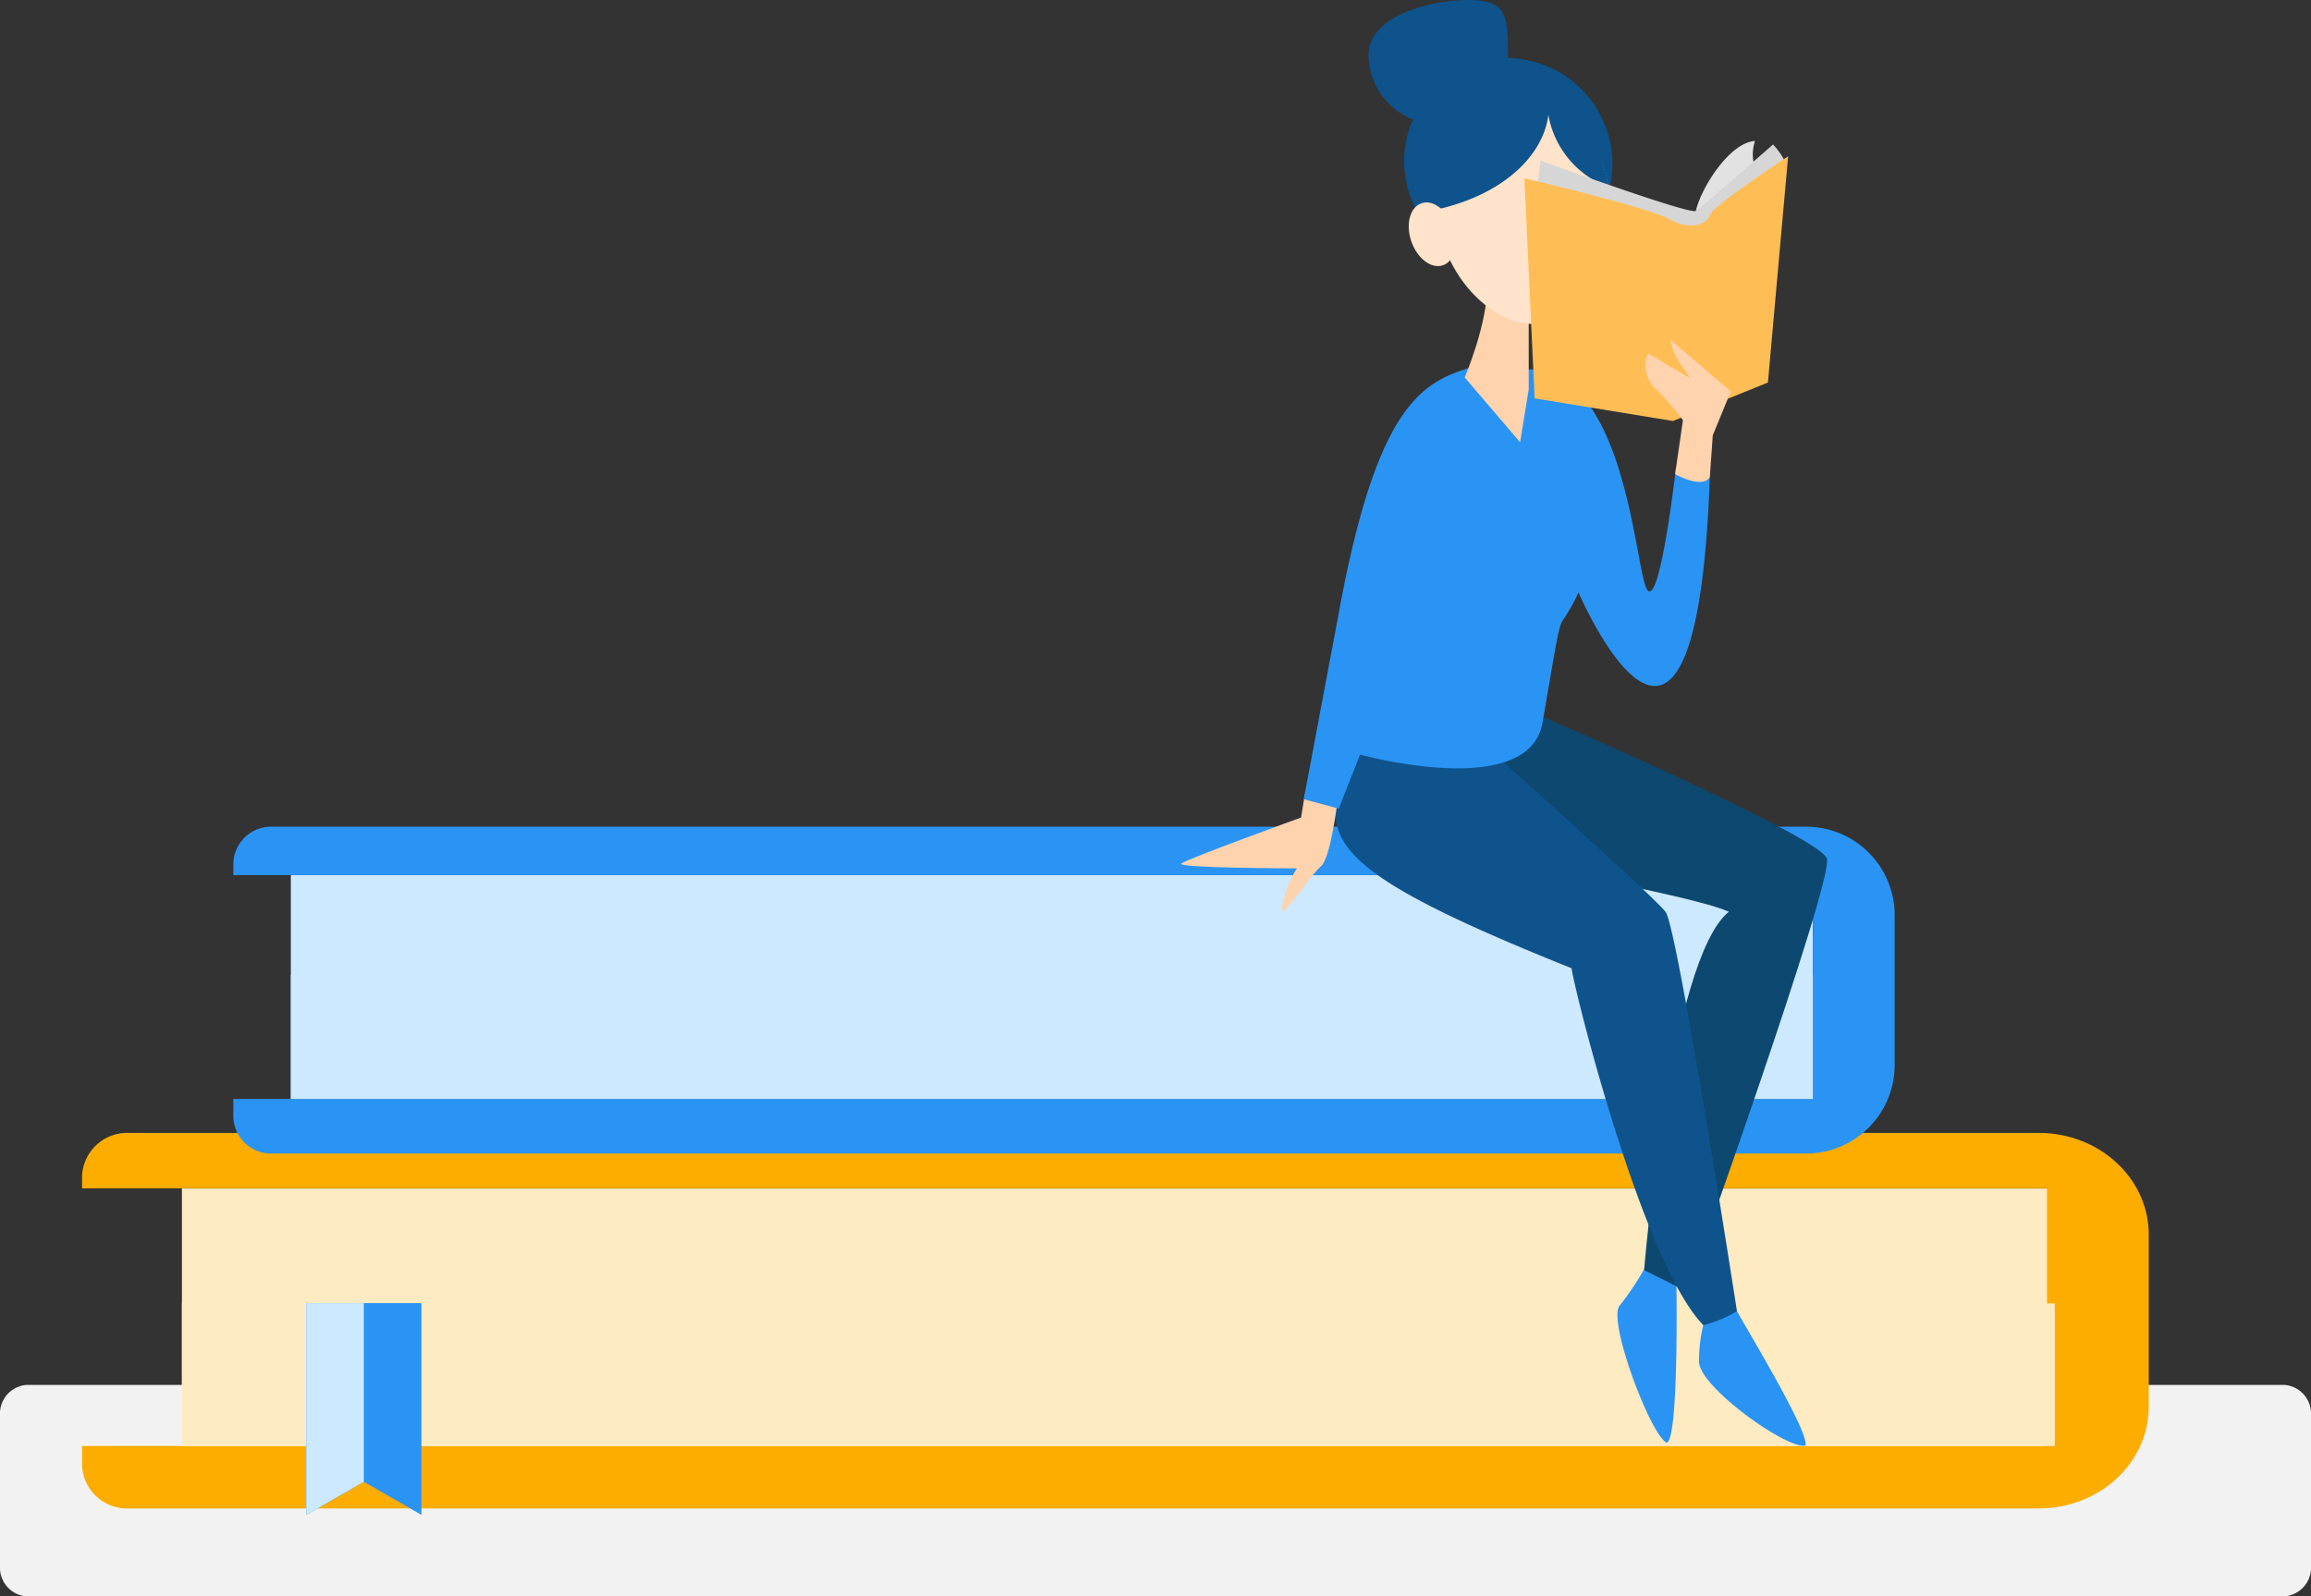
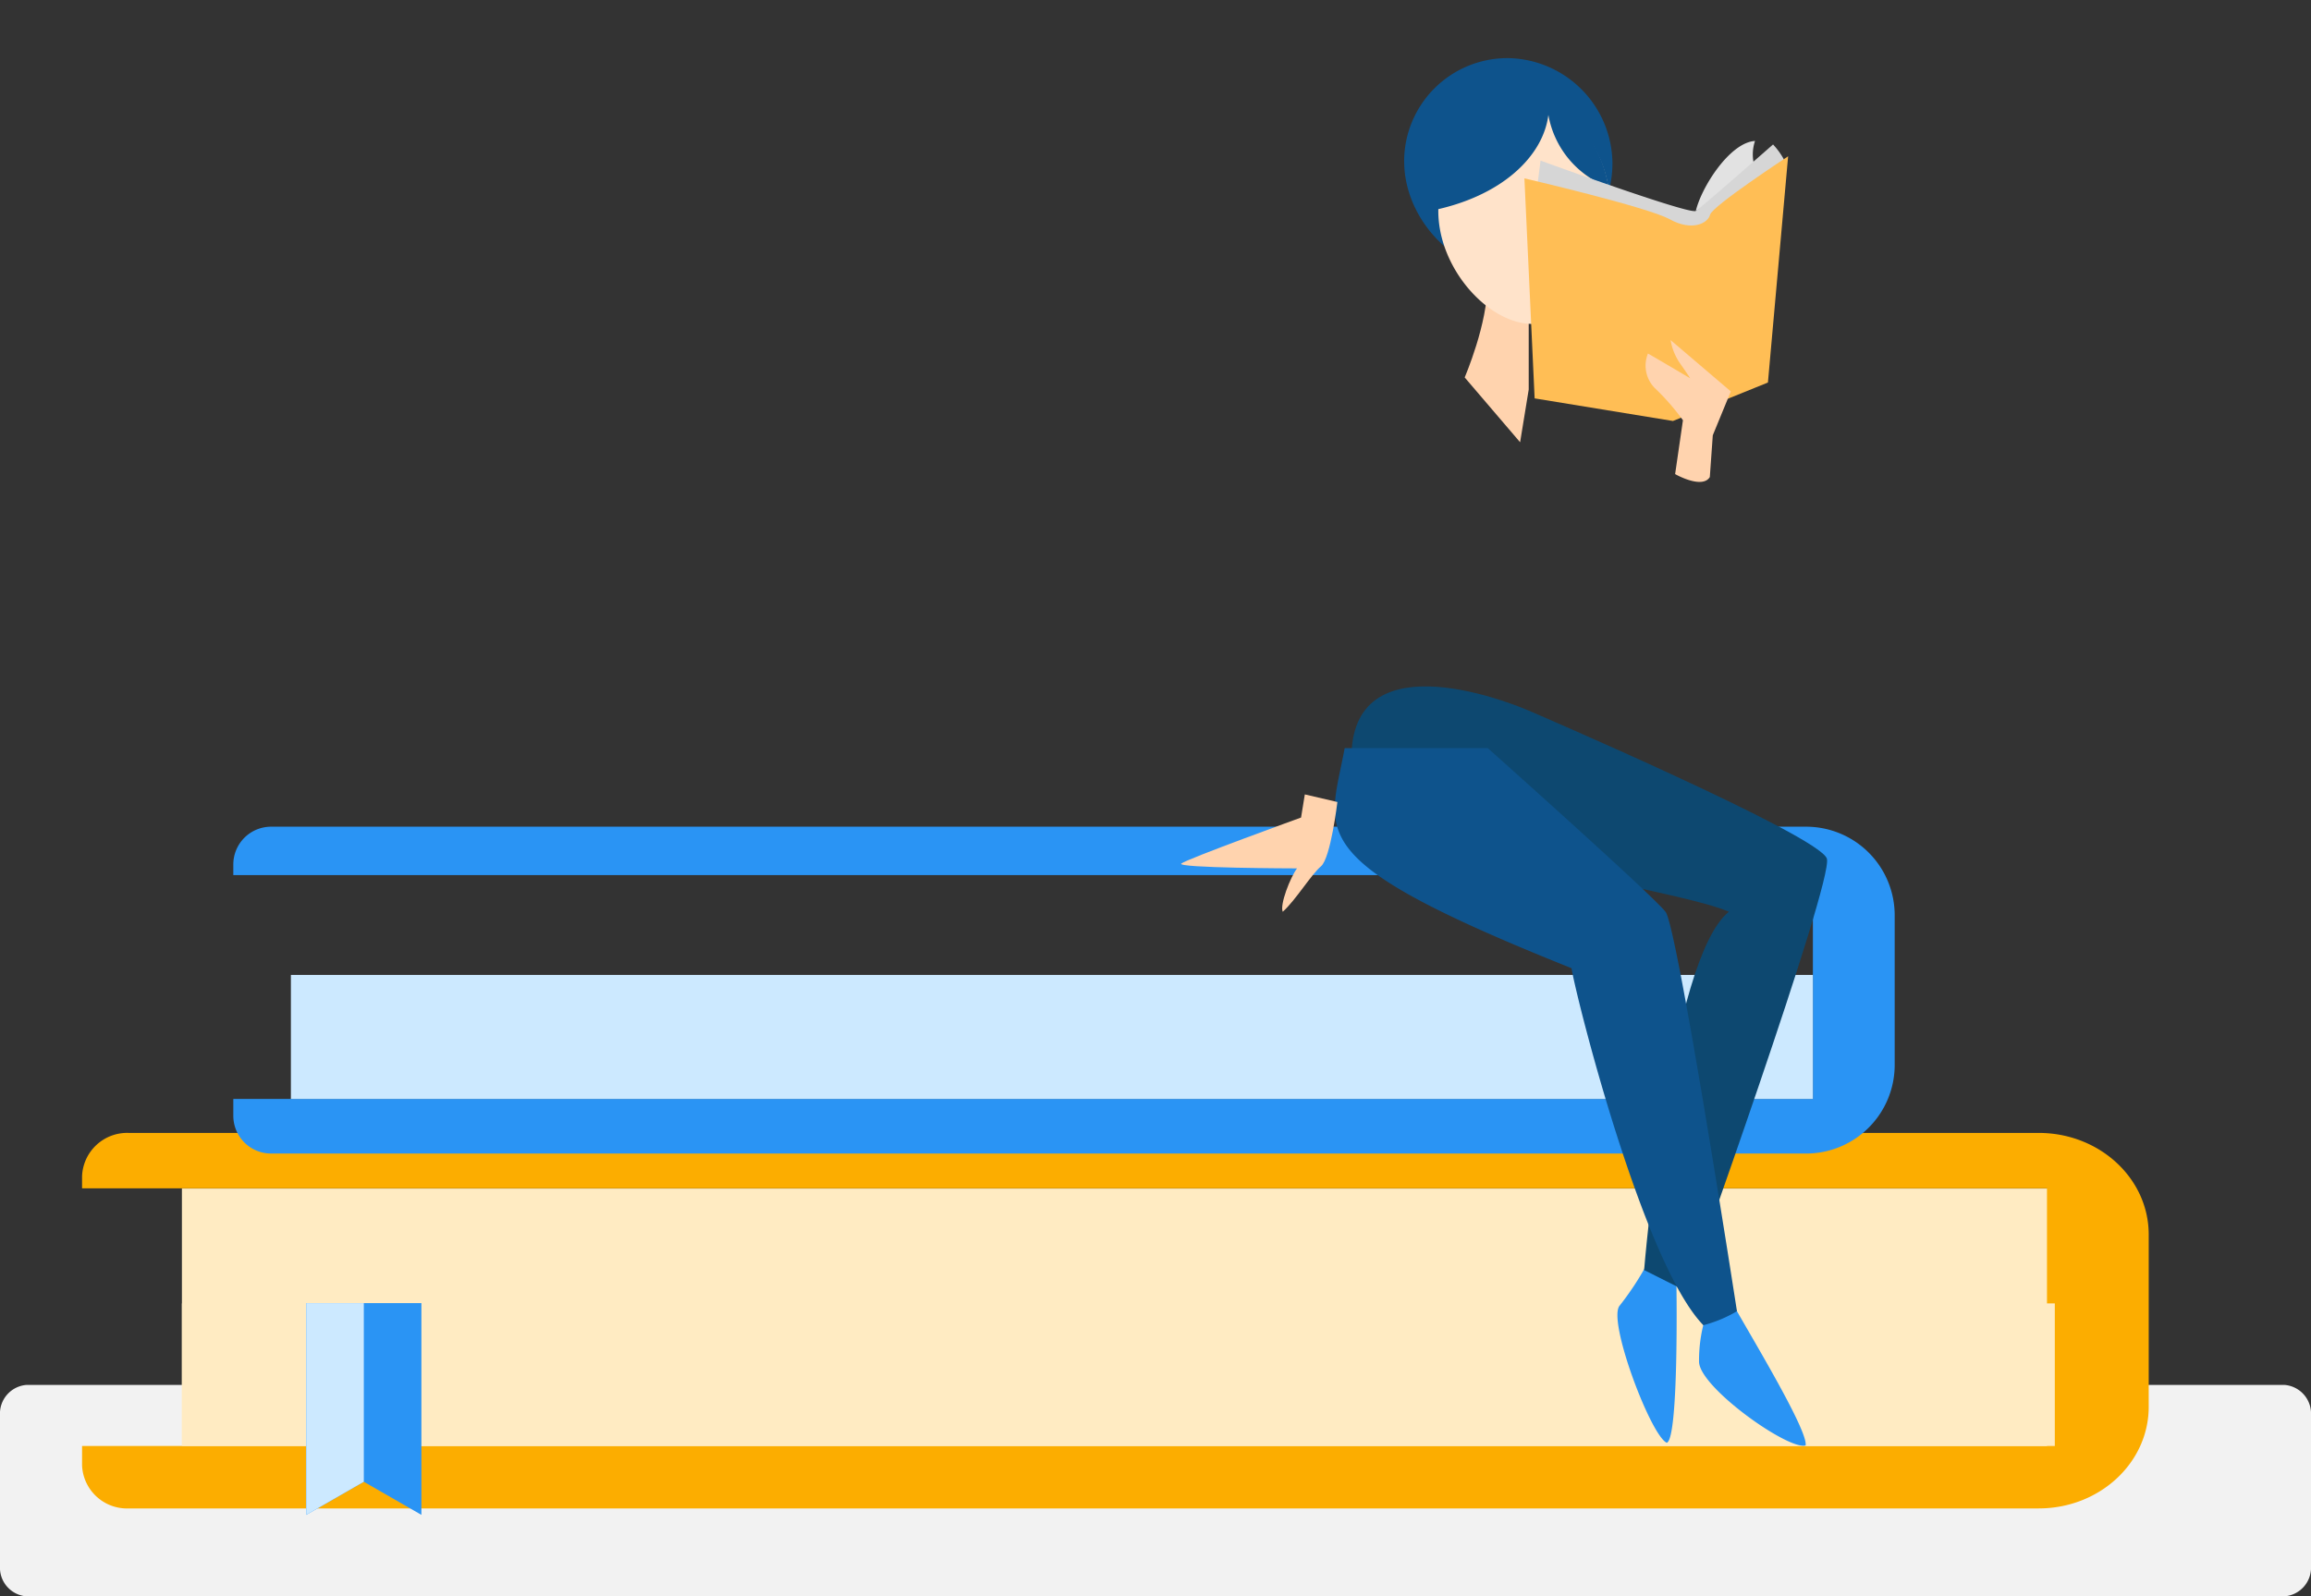
<svg xmlns="http://www.w3.org/2000/svg" id="グループ_12599" data-name="グループ 12599" width="165.102" height="114.079" viewBox="0 0 165.102 114.079">
  <rect x="0" y="0" width="165.102" height="114.079" fill="#333333" stroke="none" />
  <defs>
    <clipPath id="clip-path">
      <rect id="長方形_24593" data-name="長方形 24593" width="165.102" height="114.078" fill="none" />
    </clipPath>
  </defs>
  <g id="グループ_11818" data-name="グループ 11818" clip-path="url(#clip-path)">
    <path id="パス_46926" data-name="パス 46926" d="M163.191,529.91H1.894A2.057,2.057,0,0,1,0,527.738V516.972A2.057,2.057,0,0,1,1.894,514.8H163.208a2.057,2.057,0,0,1,1.894,2.172v10.766a2.059,2.059,0,0,1-1.911,2.172" transform="translate(0 -415.832)" fill="#f2f2f2" />
    <rect id="長方形_24589" data-name="長方形 24589" width="133.803" height="18.379" transform="translate(12.996 84.934)" fill="#ffebc2" />
    <path id="パス_46927" data-name="パス 46927" d="M170.878,425.079v18.4H30.5v1.384a3.212,3.212,0,0,0,3.345,3.076H170.282c4.345,0,7.863-3.249,7.863-7.267v-12.3c0-4.018-3.518-7.267-7.863-7.267H33.845a3.225,3.225,0,0,0-3.345,3.076v.884H170.878Z" transform="translate(-24.637 -340.145)" fill="#fcad00" />
    <rect id="長方形_24590" data-name="長方形 24590" width="133.803" height="10.189" transform="translate(12.996 93.143)" fill="#ffebc2" />
-     <rect id="長方形_24591" data-name="長方形 24591" width="108.734" height="15.995" transform="translate(20.777 62.542)" fill="#cce9ff" />
    <path id="パス_46928" data-name="パス 46928" d="M199.548,310.76v15.995H86.7v1.211a2.7,2.7,0,0,0,2.691,2.691H199.067a6.33,6.33,0,0,0,6.325-6.325V313.625a6.33,6.33,0,0,0-6.325-6.325H89.391a2.7,2.7,0,0,0-2.691,2.691v.769Z" transform="translate(-70.032 -248.223)" fill="#2a94f4" />
    <rect id="長方形_24592" data-name="長方形 24592" width="108.734" height="8.863" transform="translate(20.782 69.67)" fill="#cce9ff" />
    <path id="パス_46929" data-name="パス 46929" d="M113.8,499.53l4.114-2.365,4.114,2.365V484.4H113.8Z" transform="translate(-91.922 -391.276)" fill="#2a94f4" />
    <path id="パス_46930" data-name="パス 46930" d="M113.8,499.53l4.114-2.365V484.4H113.8Z" transform="translate(-91.922 -391.276)" fill="#cce9ff" />
    <path id="パス_46931" data-name="パス 46931" d="M630.2,57.4c.4-1.711,2.441-4.9,4.229-5a2.992,2.992,0,0,0,0,1.922c.308.558-4.229,3.076-4.229,3.076" transform="translate(-509.047 -42.326)" fill="#e2e2e2" />
    <path id="パス_46932" data-name="パス 46932" d="M605.278,471.557s.173,10.92-.692,11.189c-1.134-.481-4.268-8.766-3.364-9.8A20.856,20.856,0,0,0,603.163,470Z" transform="translate(-485.509 -379.645)" fill="#2a94f4" />
    <path id="パス_46933" data-name="パス 46933" d="M514.984,256.875s20.859,8.959,21.32,10.593c.481,1.653-10,30.932-10,30.932l-3.057-1.538s1.807-22.185,6.056-25.607c-4.729-2.038-27.818-4.383-26.914-11.958.9-7.594,12.592-2.422,12.592-2.422" transform="translate(-405.788 -206.103)" fill="#0d4870" />
    <path id="パス_46934" data-name="パス 46934" d="M633.777,484.6c1.288,2.307,5.4,9.074,5.21,10.131-1.211.365-7.536-4.114-7.613-5.96a10.518,10.518,0,0,1,.6-3.633Z" transform="translate(-509.991 -391.438)" fill="#2a94f4" />
    <path id="パス_46935" data-name="パス 46935" d="M496.738,278.1c-1.134,6.21-3.345,7.9,16.206,15.726.327,2.076,5.114,21.089,9.42,25.511a9.138,9.138,0,0,0,2.4-1s-4.229-27.357-5.095-28.529c-.788-1.077-12.707-11.708-12.707-11.708Z" transform="translate(-400.673 -224.637)" fill="#0e538c" />
    <path id="パス_46936" data-name="パス 46936" d="M447.77,295.3l-.269,1.653s-8.17,2.961-8.555,3.287,8.036.346,8.267.346c-.481.634-1.25,2.615-1.019,3.1.923-.827,2.038-2.672,2.73-3.249s1.173-4.595,1.173-4.595Z" transform="translate(-354.551 -238.53)" fill="#ffd3ae" />
-     <path id="パス_46937" data-name="パス 46937" d="M497.534,134.9c-3.941,1.192-7.594,1.48-10.612,18.3l-2.422,12.88,2.5.673,1.519-3.864s12.054,3.326,13.034-2.268c.98-5.614,1.134-6.979,1.519-7.421a13.545,13.545,0,0,0,1.057-1.9s8.5,19.82,9.4-8.786a3.484,3.484,0,0,1-2.442-.077s-1.134,9.9-2.038,8.689-1.442-16.033-8.786-15.764Z" transform="translate(-391.357 -108.966)" fill="#2a94f4" />
-     <path id="パス_46938" data-name="パス 46938" d="M518.558,3.9a4.979,4.979,0,1,1-9.958,0c0-2.749,4.383-3.9,7.132-3.9s2.826,1.153,2.826,3.9" transform="translate(-410.824)" fill="#0e538c" />
    <path id="パス_46939" data-name="パス 46939" d="M545.915,105.319c.058,2.826-1.615,6.709-1.615,6.709l3.96,4.633.615-3.768V105.3h-2.961Z" transform="translate(-439.661 -85.057)" fill="#ffd3ae" />
    <path id="パス_46940" data-name="パス 46940" d="M521.8,28.982a7.384,7.384,0,0,1,7.382-7.382,7.583,7.583,0,0,1,7.5,7.5c0,4.076-3.172,7.824-7.228,7.824-4.095,0-7.651-3.864-7.651-7.94" transform="translate(-421.486 -17.447)" fill="#0e538c" />
    <path id="パス_46941" data-name="パス 46941" d="M546.8,46.9c0,4.133-2.441,8.074-5.575,8.074S534.5,51.031,534.5,46.9s3.5-7.5,6.632-7.5c2.711,0,4.979,2.518,5.537,5.883A8.859,8.859,0,0,1,546.8,46.9" transform="translate(-431.745 -31.826)" fill="#ffe3ca" />
    <path id="パス_46942" data-name="パス 46942" d="M544.569,43.913a6.769,6.769,0,0,1-4.306-5.171c-.365,2.961-3.345,5.844-8.363,6.844,0-4.306,3.633-7.786,6.9-7.786,2.826.019,5.191,2.634,5.767,6.113" transform="translate(-429.645 -30.533)" fill="#0e538c" />
    <path id="パス_46943" data-name="パス 46943" d="M588.425,54.757a5.28,5.28,0,0,0-.769-1.057s-5.075,4.46-5.517,4.748-11.093-3.595-11.093-3.595l-.346,2.691.365,10.151,11.4,3.4L587,69.33Z" transform="translate(-460.986 -43.376)" fill="#d6d6d6" />
    <path id="パス_46944" data-name="パス 46944" d="M585.34,58.1s-5.421,3.557-5.575,4.172-1.288,1.211-2.884.327c-1.615-.884-10.381-2.922-10.381-2.922L567.23,75.4l9.881,1.615,6.786-2.749Z" transform="translate(-457.593 -46.931)" fill="#ffbe55" />
-     <path id="パス_46945" data-name="パス 46945" d="M524.413,75.309c.822-.287,1.835.471,2.262,1.694s.107,2.447-.715,2.734-1.835-.471-2.262-1.694-.107-2.447.715-2.734" transform="translate(-422.867 -60.782)" fill="#ffe3ca" />
    <path id="パス_46946" data-name="パス 46946" d="M616.118,136.185l.212-2.98,1.288-3.134-4.306-3.672a4.168,4.168,0,0,0,.654,1.634c.5.711.75,1.1.75,1.1s-2.6-1.538-3.018-1.769a2.293,2.293,0,0,0,.461,2.442,16.741,16.741,0,0,1,2.038,2.326l-.558,3.845c.019.019,1.942,1.1,2.48.211" transform="translate(-493.965 -102.1)" fill="#ffd3ae" />
  </g>
</svg>